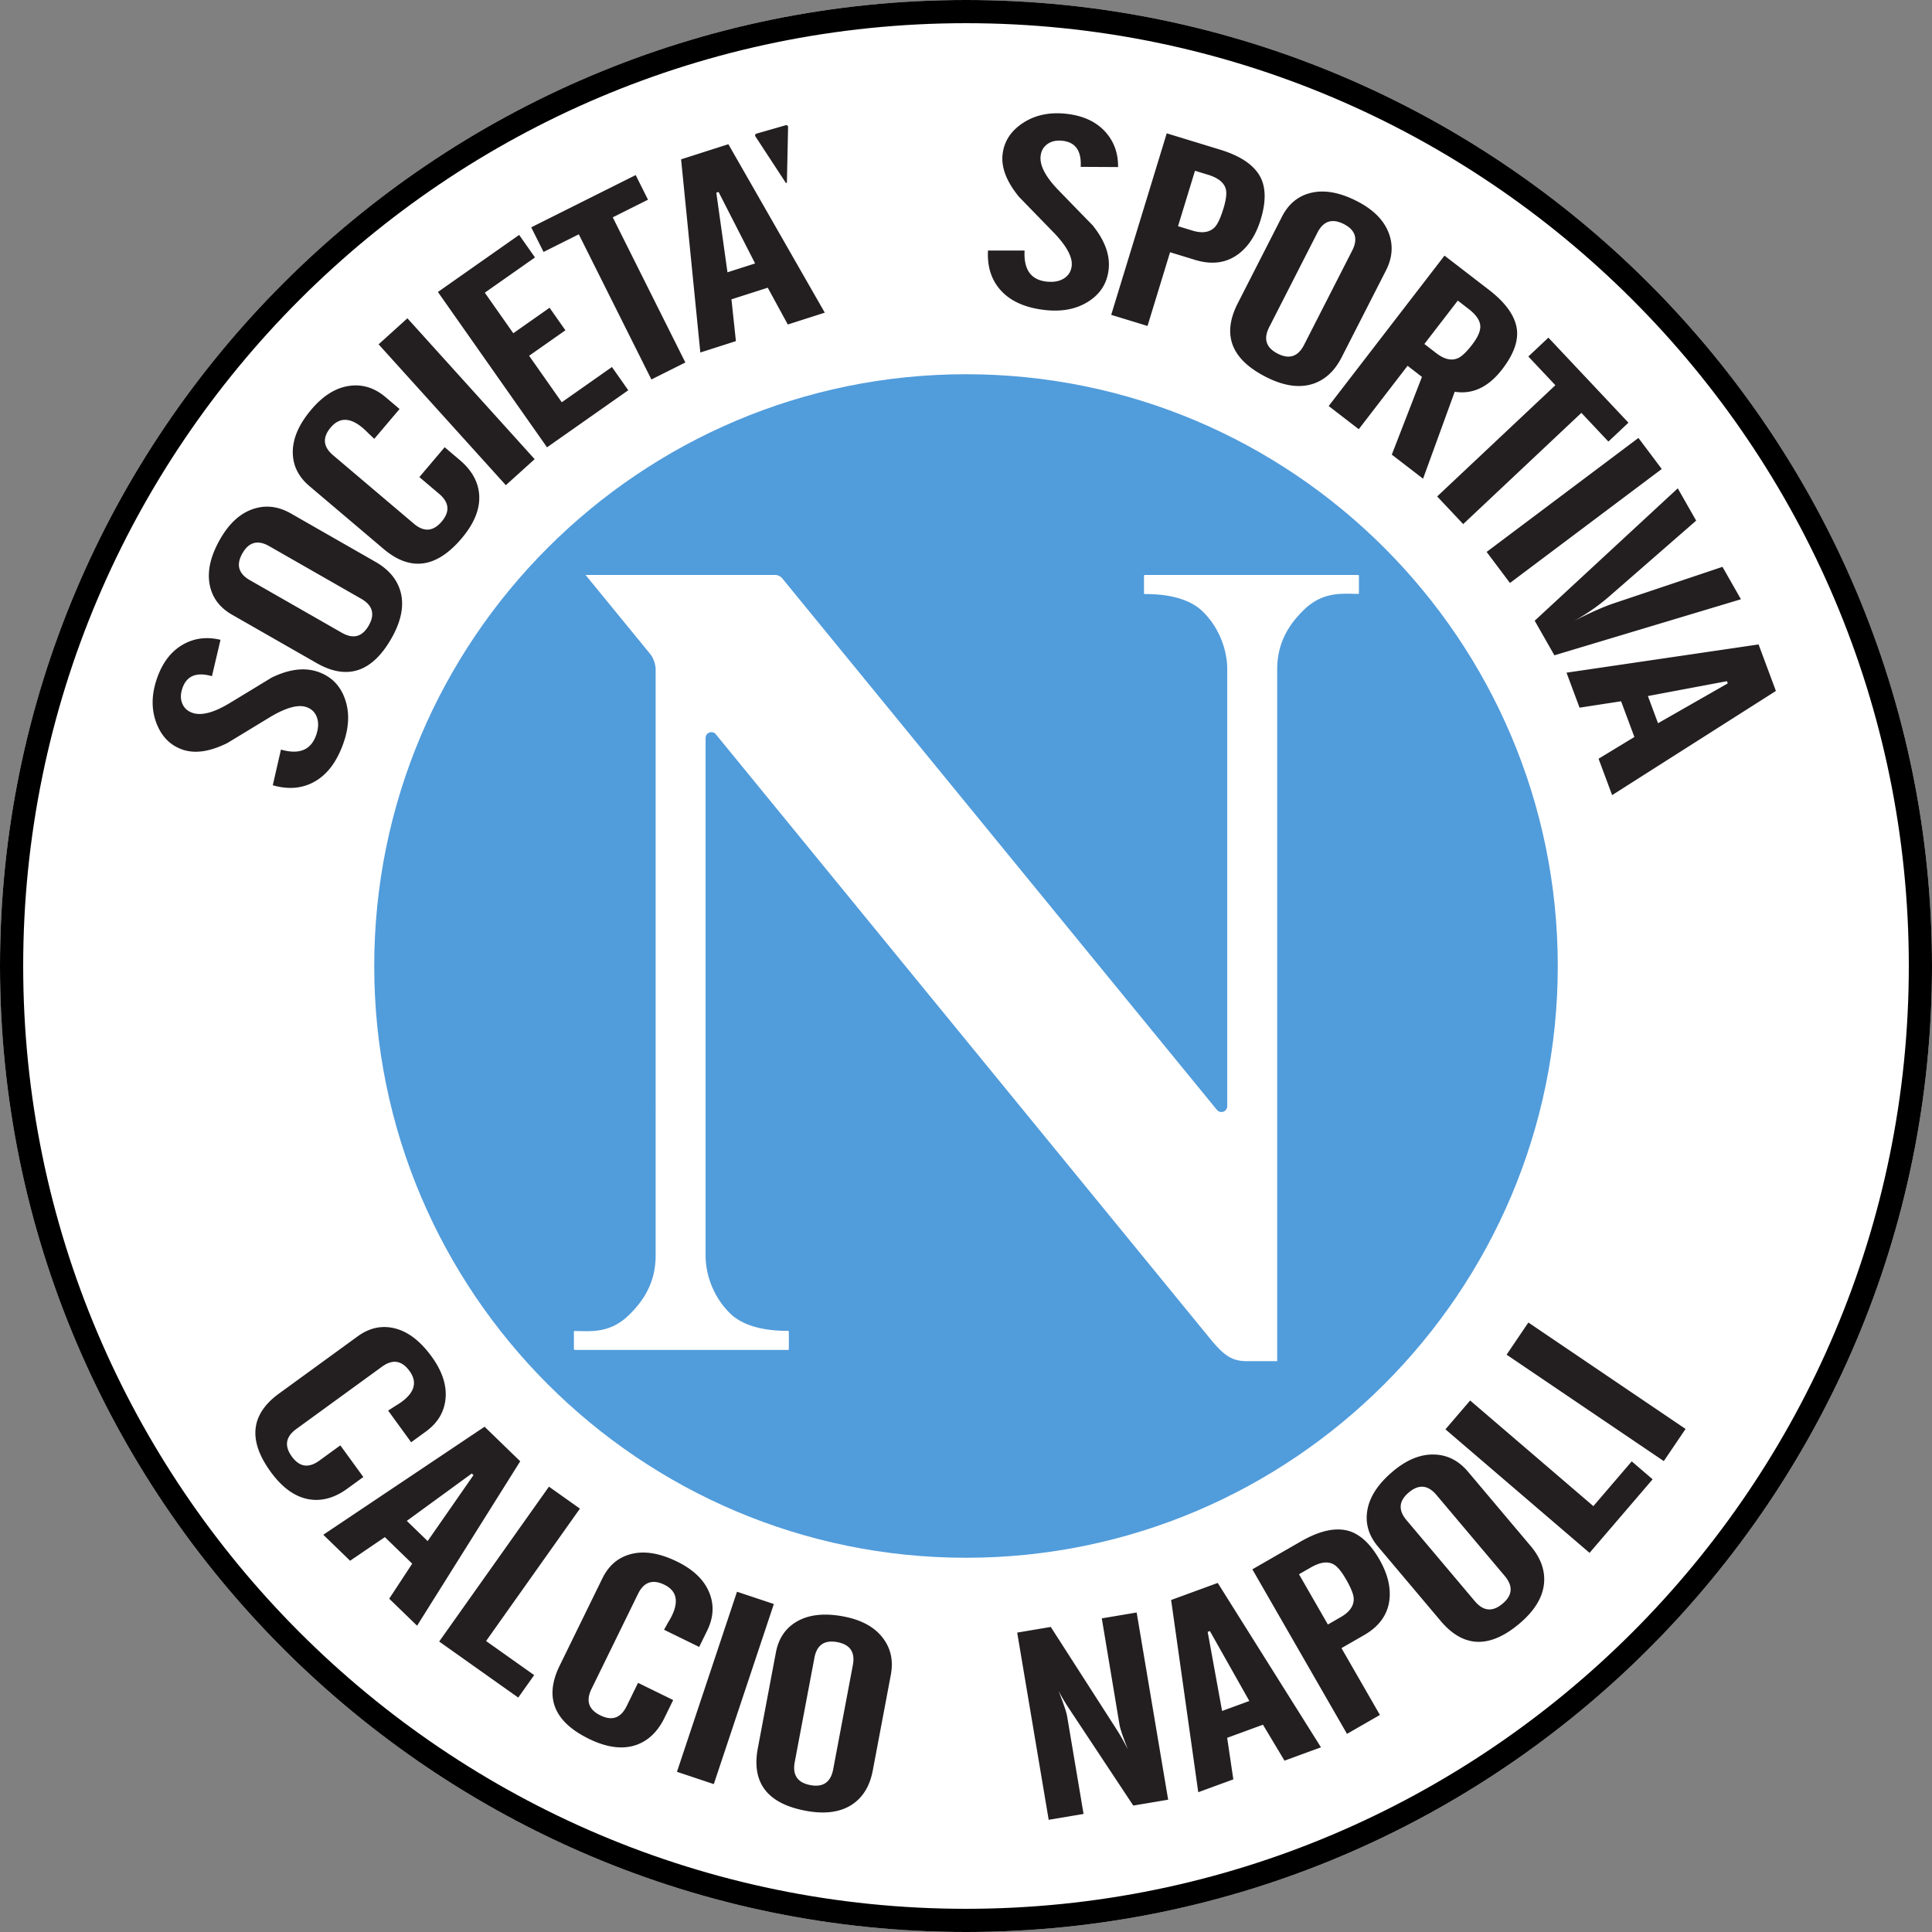
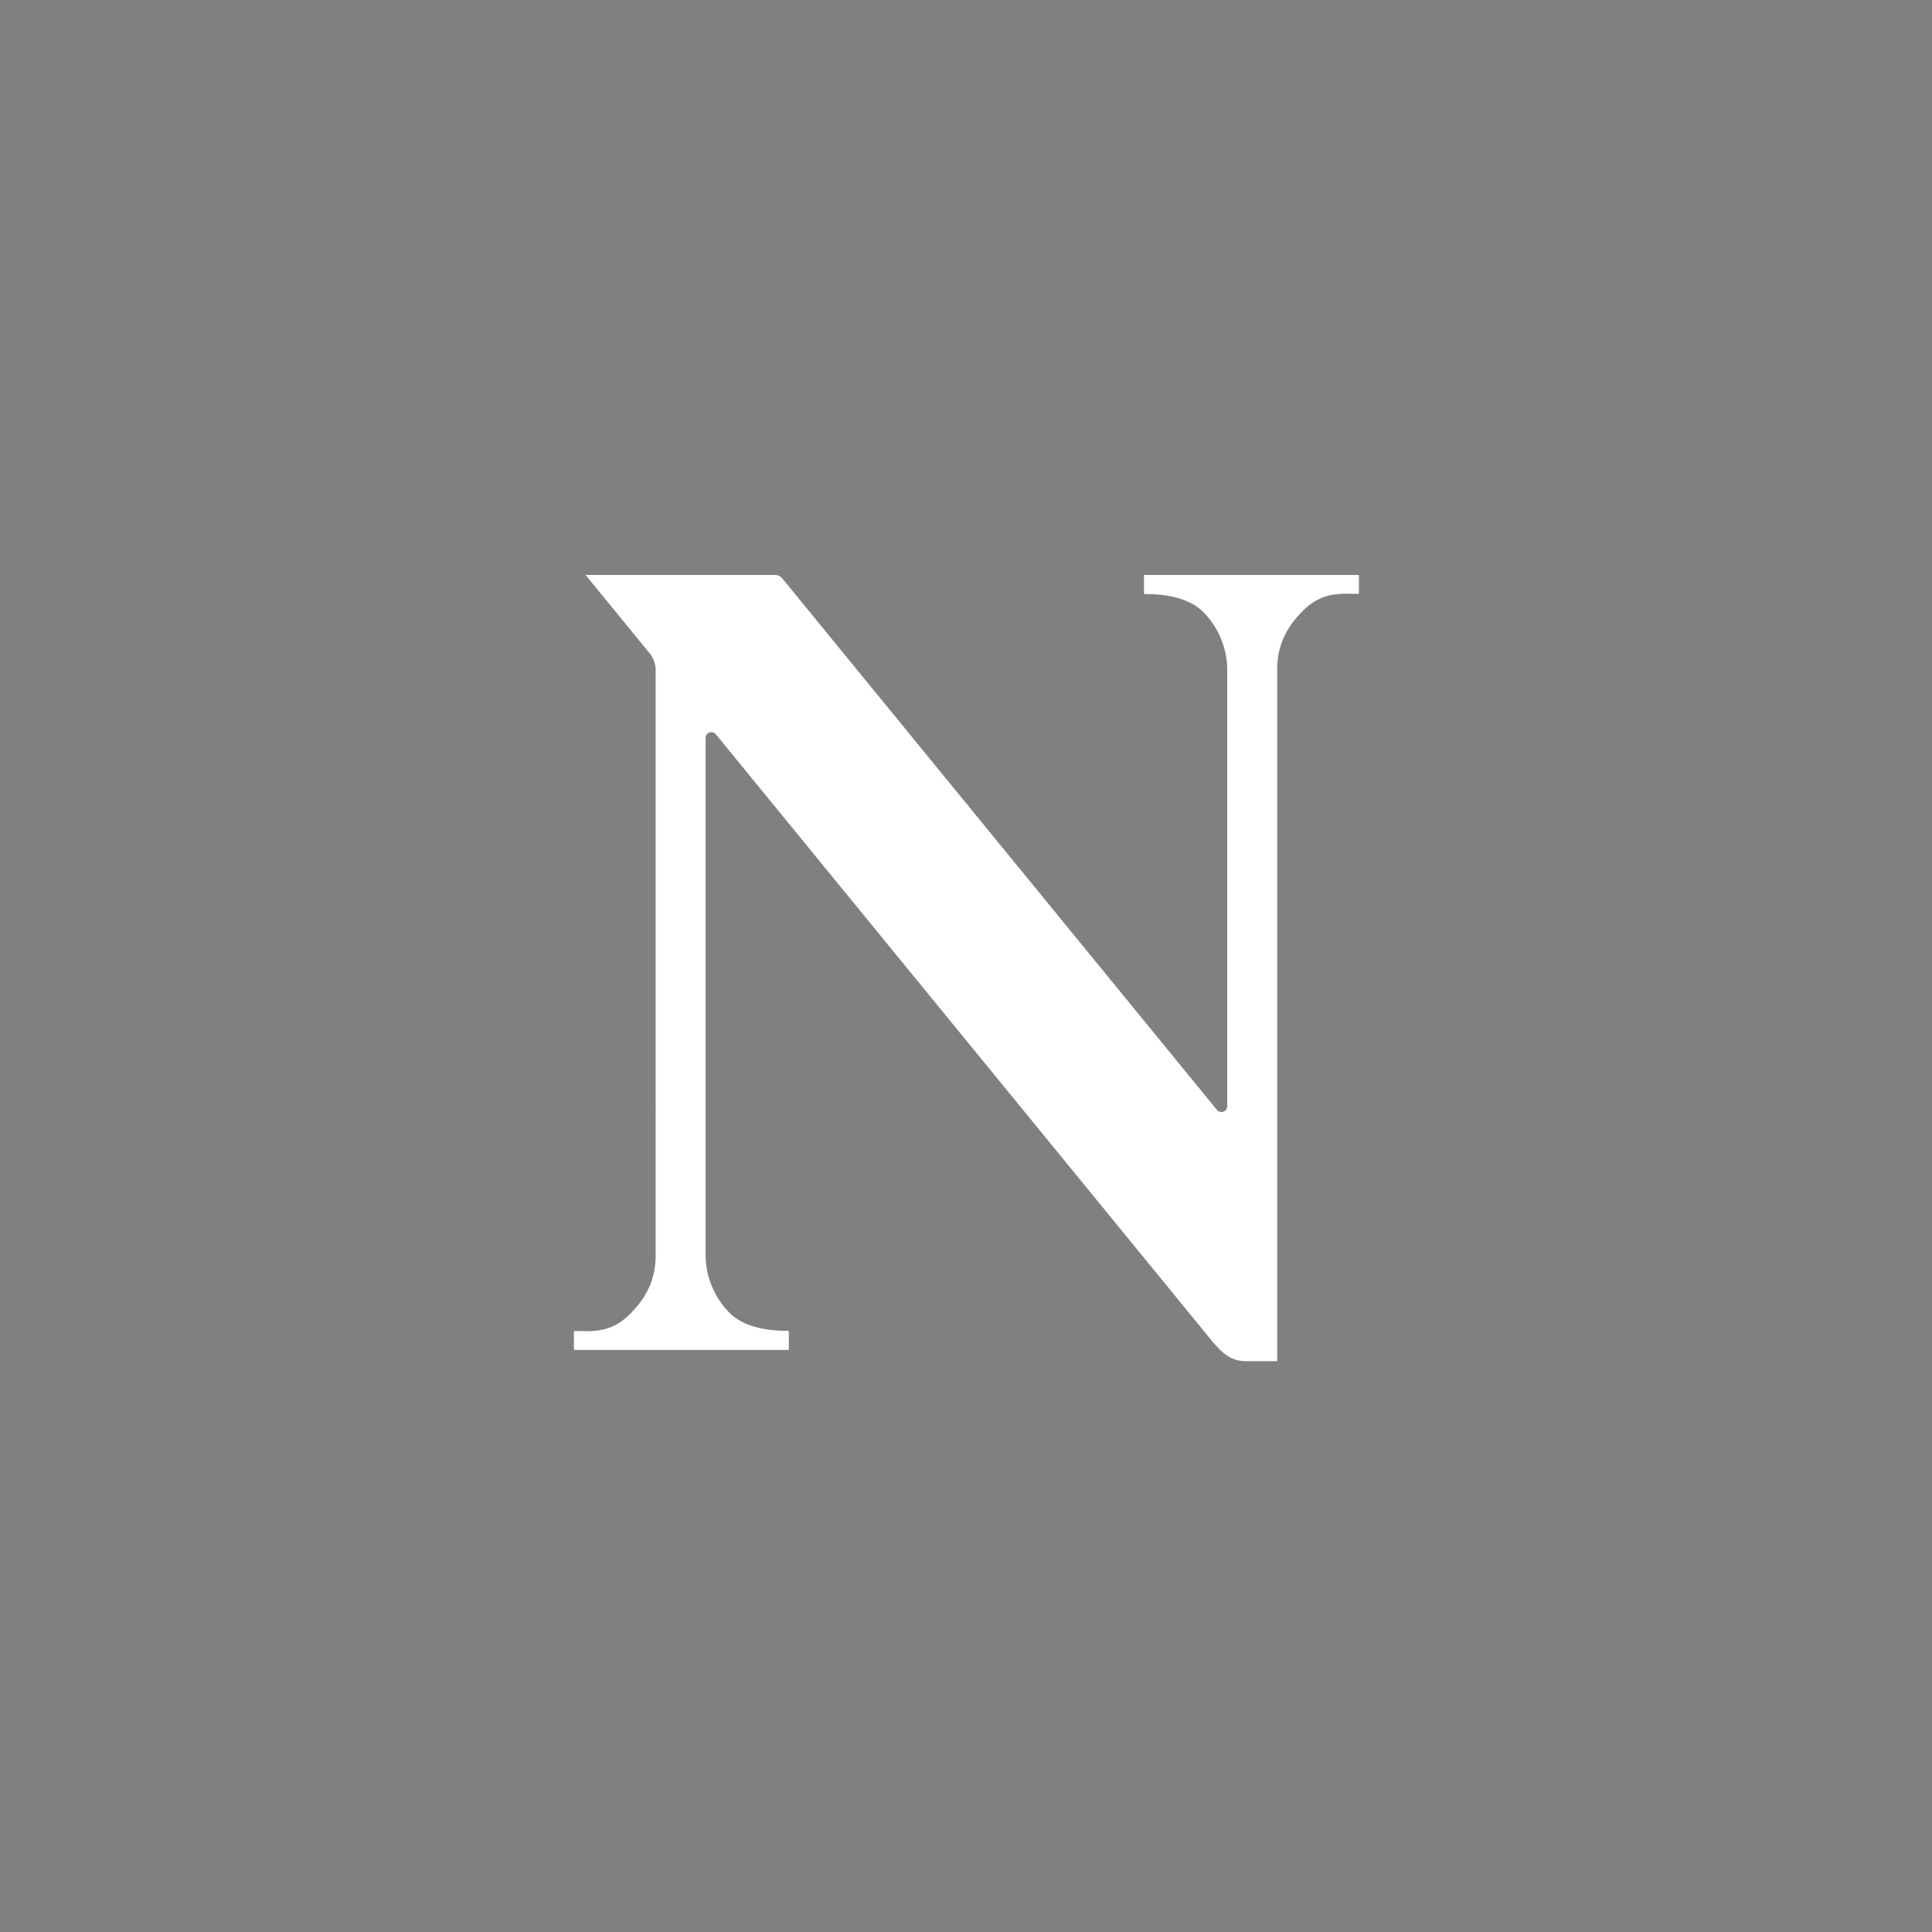
<svg xmlns="http://www.w3.org/2000/svg" xml:space="preserve" viewBox="0 0 719.77 719.77">
  <rect x="0" y="0" width="719.77" height="719.77" fill="#808080" stroke="none" />
-   <path d="M359.885 0C161.443 0 0 161.445 0 359.887 0 558.327 161.443 719.77 359.885 719.77S719.77 558.327 719.77 359.887C719.771 161.445 558.326 0 359.885 0" style="fill:#fff;fill-opacity:1;fill-rule:nonzero;stroke:none;stroke-width:1.333" />
-   <path d="M359.885 139.422c-121.564 0-220.463 98.9-220.463 220.465 0 121.562 98.899 220.46 220.463 220.46 121.562 0 220.465-98.898 220.465-220.46 0-121.565-98.903-220.465-220.465-220.465" style="fill:#519cdb;fill-opacity:1;fill-rule:nonzero;stroke:none;stroke-width:1.333" />
  <path d="M320.223 373.64v4.913c0 .115.101.217.216.217h59.641a.223.223 0 0 0 .217-.217v-4.913a.22.22 0 0 0-.07-.16c-4.329-.009-9.848.861-15.318-4.471-4.327-4.219-7.395-9.262-7.455-16.47V159.043h-8.527c-3.975 0-6.277 1.422-10.267 6.338L200.963 333.755l-.382.471a1.618 1.618 0 0 1-2.879-1.018V188.419c.05-5.926 2.624-11.926 6.889-16.066 4.458-4.327 11.97-4.88 16.182-4.832.157-.083.2-.136.2-.215v-4.914a.22.22 0 0 0-.218-.216h-59.639c-.115 0-.217.1-.217.216v4.914c0 .079.043.132.07.158 4.328.01 9.847-.861 15.317 4.472 4.327 4.22 7.395 9.262 7.455 16.47V352.41c0 1.377-.657 3.219-1.53 4.285l-18.055 22.073 53.125.003c.52 0 1.418-.426 1.746-.829L340.42 229.5l.227-.264a1.621 1.621 0 0 1 2.846 1.06v122.229c-.05 5.926-2.625 11.927-6.89 16.067-4.456 4.327-11.97 4.879-16.181 4.831-.156.082-.2.137-.2.217" style="fill:#fff;fill-opacity:1;fill-rule:nonzero;stroke:none" transform="matrix(1.333 0 0 -1.333 -.667 719.103)" />
-   <path d="M89.47 351.663q5.4-1.913 7.39-7.403 2.057-5.63-.403-12.575-2.791-7.882-8.314-10.828-5.041-2.69-11.405-.862l2.284 9.97q7.627-2.196 9.82 3.995.991 2.8.253 4.95-.737 2.148-2.92 2.92-3.425 1.214-10.026-2.68a4325 4325 0 0 0-12.11-7.356q-7.373-3.66-12.6-1.808-5.19 1.838-7.29 7.569-2.102 5.73.276 12.447 2.392 6.75 7.525 9.49 4.621 2.492 10.175 1.15l-2.39-10.162q-6.41 1.842-8.221-3.272-.895-2.525-.025-4.466.771-1.79 2.777-2.5 3.669-1.3 10.181 2.57a3103 3103 0 0 1 11.958 7.263q7.392 3.597 13.066 1.588M105.407 382.453q5.67-3.243 7.068-8.482 1.517-5.77-2.599-12.967-8.106-14.172-20.908-6.847L65.37 367.654q-5.35 3.06-6.31 8.66t2.975 12.478q3.825 6.688 9.364 8.463 5.19 1.682 10.41-1.305zm-3.956-10.334-25.708 14.704q-4.777 2.734-7.484-1.997-2.723-4.762 2.054-7.495l25.708-14.705q4.81-2.752 7.534 2.01 2.704 4.73-2.104 7.483M129.007 410.883q4.988-4.227 5.41-9.635.442-5.955-4.918-12.278-10.557-12.454-21.808-2.917L86.955 403.63q-4.702 3.985-4.624 9.666t5.202 11.725q4.982 5.878 10.751 6.613 5.41.706 9.998-3.185l3.89-3.297-7.07-8.341q-.478.457-1.601 1.517a29 29 0 0 1-1.602 1.517q-5.29 4.484-8.962.15-3.557-4.193.643-7.752l22.593-19.15q4.226-3.584 7.773.601 3.525 4.157-.713 7.748l-5.526 4.684 7.07 8.342zM149.929 411.135l-8.055-7.275-35.563 39.371 8.055 7.275zM176.09 430.394l-22.704-15.95-30.497 43.414 22.705 15.95 4.424-6.297-14.023-9.85 7.961-11.334 10.14 7.124 4.424-6.297-10.14-7.124 9.125-12.991 14.023 9.85zM181.605 483.649l-9.851-4.929 20.293-40.567-9.49-4.747-20.293 40.568-9.852-4.93-3.443 6.883 29.194 14.604zM231.013 452.08l-10.334-3.31-5.605 10.283-10.146-3.249 1.245-11.678-9.94-3.183-5.377 53.987 13.213 4.23zm-19.471 13.752-10.215 19.982-.629-.2 3.118-22.256zM310.342 464.11q-.656-5.693-5.563-8.858-5.026-3.265-12.347-2.42-8.305.959-12.412 5.682-3.749 4.311-3.391 10.923l10.227.003q-.432-7.924 6.09-8.676 2.952-.34 4.881.86t2.195 3.5q.416 3.608-4.855 9.171a4233 4233 0 0 0-9.878 10.159q-5.217 6.367-4.58 11.876.63 5.471 5.747 8.8 5.115 3.328 12.193 2.512 7.114-.821 10.933-5.211 3.463-3.947 3.397-9.66l-10.44.058q.361 6.658-5.028 7.28-2.66.307-4.358-.975-1.573-1.152-1.816-3.265-.446-3.867 4.782-9.349 4.875-5.034 9.753-10.031 5.16-6.399 4.47-12.38M352.845 478.114q-1.89-6.18-5.91-9.406-5.17-4.101-12.435-1.88l-6.985 2.137-6.302-20.604-10.147 3.104 15.518 50.734 14.901-4.557q8.873-2.714 11.412-7.946 2.127-4.454-.052-11.582m-10.423 3.031q1.135 3.714.676 5.465-.705 2.706-4.976 4.014l-3.641 1.113-4.739-15.491 3.991-1.221q4.166-1.276 6.312.983 1.197 1.28 2.377 5.137M375.48 439.62q-2.968-5.817-8.133-7.466-5.693-1.79-13.076 1.98-14.542 7.421-7.837 20.557l12.357 24.213q2.8 5.49 8.349 6.716 5.548 1.226 12.606-2.377 6.861-3.502 8.9-8.95 1.927-5.101-.807-10.46zm-10.511 3.46 13.464 26.379q2.501 4.903-2.352 7.38-4.887 2.495-7.388-2.41L355.23 448.05q-2.52-4.935 2.367-7.428 4.853-2.478 7.372 2.458M398.223 405.675l-8.737 6.728 8.427 21.726-4.02 3.096-13.638-17.714-8.407 6.474 32.369 42.036 12.347-9.507q7.408-5.704 7.92-11.47.42-4.863-4.146-10.793-5.753-7.47-13.266-6.272zm13.709 37.448q2.378 3.09 2.284 5.187-.106 2.383-3.269 4.818l-3.016 2.323-9.341-12.129 3.307-2.547q3.394-2.614 6.077-1.413 1.598.7 3.958 3.76M450.022 416.051l-7.55 8.022-33.032-31.087-7.272 7.727 33.031 31.087-7.549 8.023 5.604 5.273 22.372-23.772zM422.51 376.528l-6.518 8.68 42.426 31.856 6.518-8.68zM487.062 371.978l-52.135-15.662-5.503 9.665 39.986 37 5.139-9.027-24.15-21.057q-4.361-3.833-9.862-6.925 6.666 3.417 11.026 4.884l30.341 10.18zM451.063 317.238l-3.787 10.169 10.01 6.078-3.719 9.983-11.607-1.788-3.644 9.78 53.677 7.892 4.843-13zm12.83 20.092 19.484 11.135-.23.62-22.085-4.154zM97.563 123.401q-5.287-3.844-10.642-2.975-5.89.98-10.765 7.683-9.602 13.205 2.326 21.878l21.985 15.99q4.984 3.624 10.486 2.204 5.5-1.42 10.161-7.83 4.532-6.23 3.88-12.01-.593-5.422-5.459-8.961l-4.124-3-6.432 8.845q.559.355 1.853 1.197 1.23.744 1.853 1.196 5.608 4.08 2.268 8.674-3.235 4.446-7.685 1.209l-23.954-17.42q-4.48-3.257-1.253-7.695 3.202-4.408 7.696-1.14l5.858 4.26 6.433-8.843zM117.07 85.102l-7.79 7.553 6.427 9.79-7.647 7.417-9.713-6.602-7.493 7.265 45.079 30.19 9.959-9.658zm2.952 23.654 12.808 18.427-.474.46-18.158-13.24zM145.343 65.017 123.244 80.68l30.68 43.285 8.656-6.136-26.23-37.007 13.443-9.527zM186.209 59.346q-2.875-5.871-8.014-7.609-5.662-1.89-13.11 1.755-14.662 7.176-8.179 20.423l11.95 24.417q2.709 5.536 8.237 6.855 5.525 1.317 12.643-2.166 6.921-3.385 9.048-8.8 2.013-5.069-.633-10.474l-2.24-4.579-9.823 4.807q.328.575 1.077 1.924.74 1.233 1.078 1.924 3.049 6.23-2.054 8.728-4.939 2.415-7.357-2.528l-13.02-26.601q-2.436-4.977 2.492-7.388 4.893-2.395 7.336 2.592l3.184 6.507 9.821-4.807zM199.997 40.835 189.7 44.269l16.782 50.33 10.297-3.433zM244.425 44.628q-1.212-6.416-5.705-9.452-4.958-3.321-13.104-1.782-16.043 3.028-13.306 17.52l5.042 26.713q1.141 6.055 6.122 8.794 4.977 2.737 12.764 1.267 7.57-1.428 11.06-6.083 3.285-4.351 2.169-10.264zm-11.06.36 5.493 29.104q1.022 5.409-4.335 6.419-5.39 1.017-6.41-4.39l-5.493-29.103q-1.028-5.447 4.361-6.463 5.356-1.011 6.384 4.433M326.98 36.475l-9.746-1.64-17.72 26.757q-1.998 3.012-3.166 5.311 2.117-5.451 2.384-7.043l4.604-27.363-9.744-1.639-8.803 52.319 9.387 1.579 18.623-28.996q1.247-1.953 2.943-5.246-2.065 5.195-2.345 6.86l-4.963 29.781 9.744 1.639zM369.688 51.118l-10.19-3.73-6.021 10.047-10.004-3.663 1.72-11.617-9.8-3.587-7.583 53.721 13.029 4.769zM349.67 64.062 338.647 83.61l-.62-.227 4.026-22.108zM386.04 103.589q3.223-5.604 2.833-10.742-.536-6.578-7.122-10.367l-6.332-3.641 10.743-18.677-9.198-5.29-26.452 45.99 13.508 7.77q8.041 4.625 13.598 2.907 4.706-1.49 8.421-7.95m-9.333-5.543q-1.935 3.366-3.53 4.226-2.457 1.336-6.328-.891l-3.303-1.9 8.078-14.043 3.62 2.083q3.775 2.171 3.592 5.28-.119 1.75-2.129 5.245M428.312 107.355q4.208-4.994 3.722-10.395-.557-5.94-6.897-11.283-12.482-10.524-21.988.754l-17.521 20.785q-3.971 4.71-2.95 10.3 1.024 5.589 7.082 10.696 5.89 4.965 11.703 4.73 5.45-.204 9.328-4.803zm-7.266-8.345-19.089 22.644q-3.548 4.207-7.714.696-4.195-3.537-.647-7.744l19.09-22.645q3.57-4.237 7.764-.7 4.167 3.51.596 7.749M462.385 126.024l-17.63-20.564-40.278 34.531 6.905 8.056 34.438-29.524 10.723 12.51zM471.589 140.097l-6.084-8.988-43.935 29.743 6.085 8.988zM220.01 488.53c.221-.338.41-.284.419.12l.323 15.267c.009.405-.302.644-.69.533l-8.11-2.324c-.389-.111-.525-.48-.304-.818z" style="fill:#231f20;fill-opacity:1;fill-rule:nonzero;stroke:none" transform="matrix(1.333 0 0 -1.333 -.667 719.103)" />
-   <path d="M359.885 0C161.443 0 0 161.445 0 359.887 0 558.327 161.443 719.77 359.885 719.77S719.77 558.327 719.77 359.887C719.771 161.445 558.326 0 359.885 0m0 8.64c193.677 0 351.246 157.569 351.246 351.247 0 193.677-157.57 351.244-351.246 351.244-193.679 0-351.246-157.567-351.246-351.244S166.206 8.64 359.885 8.64" style="fill:#000;fill-opacity:1;fill-rule:nonzero;stroke:none;stroke-width:1.333" />
</svg>